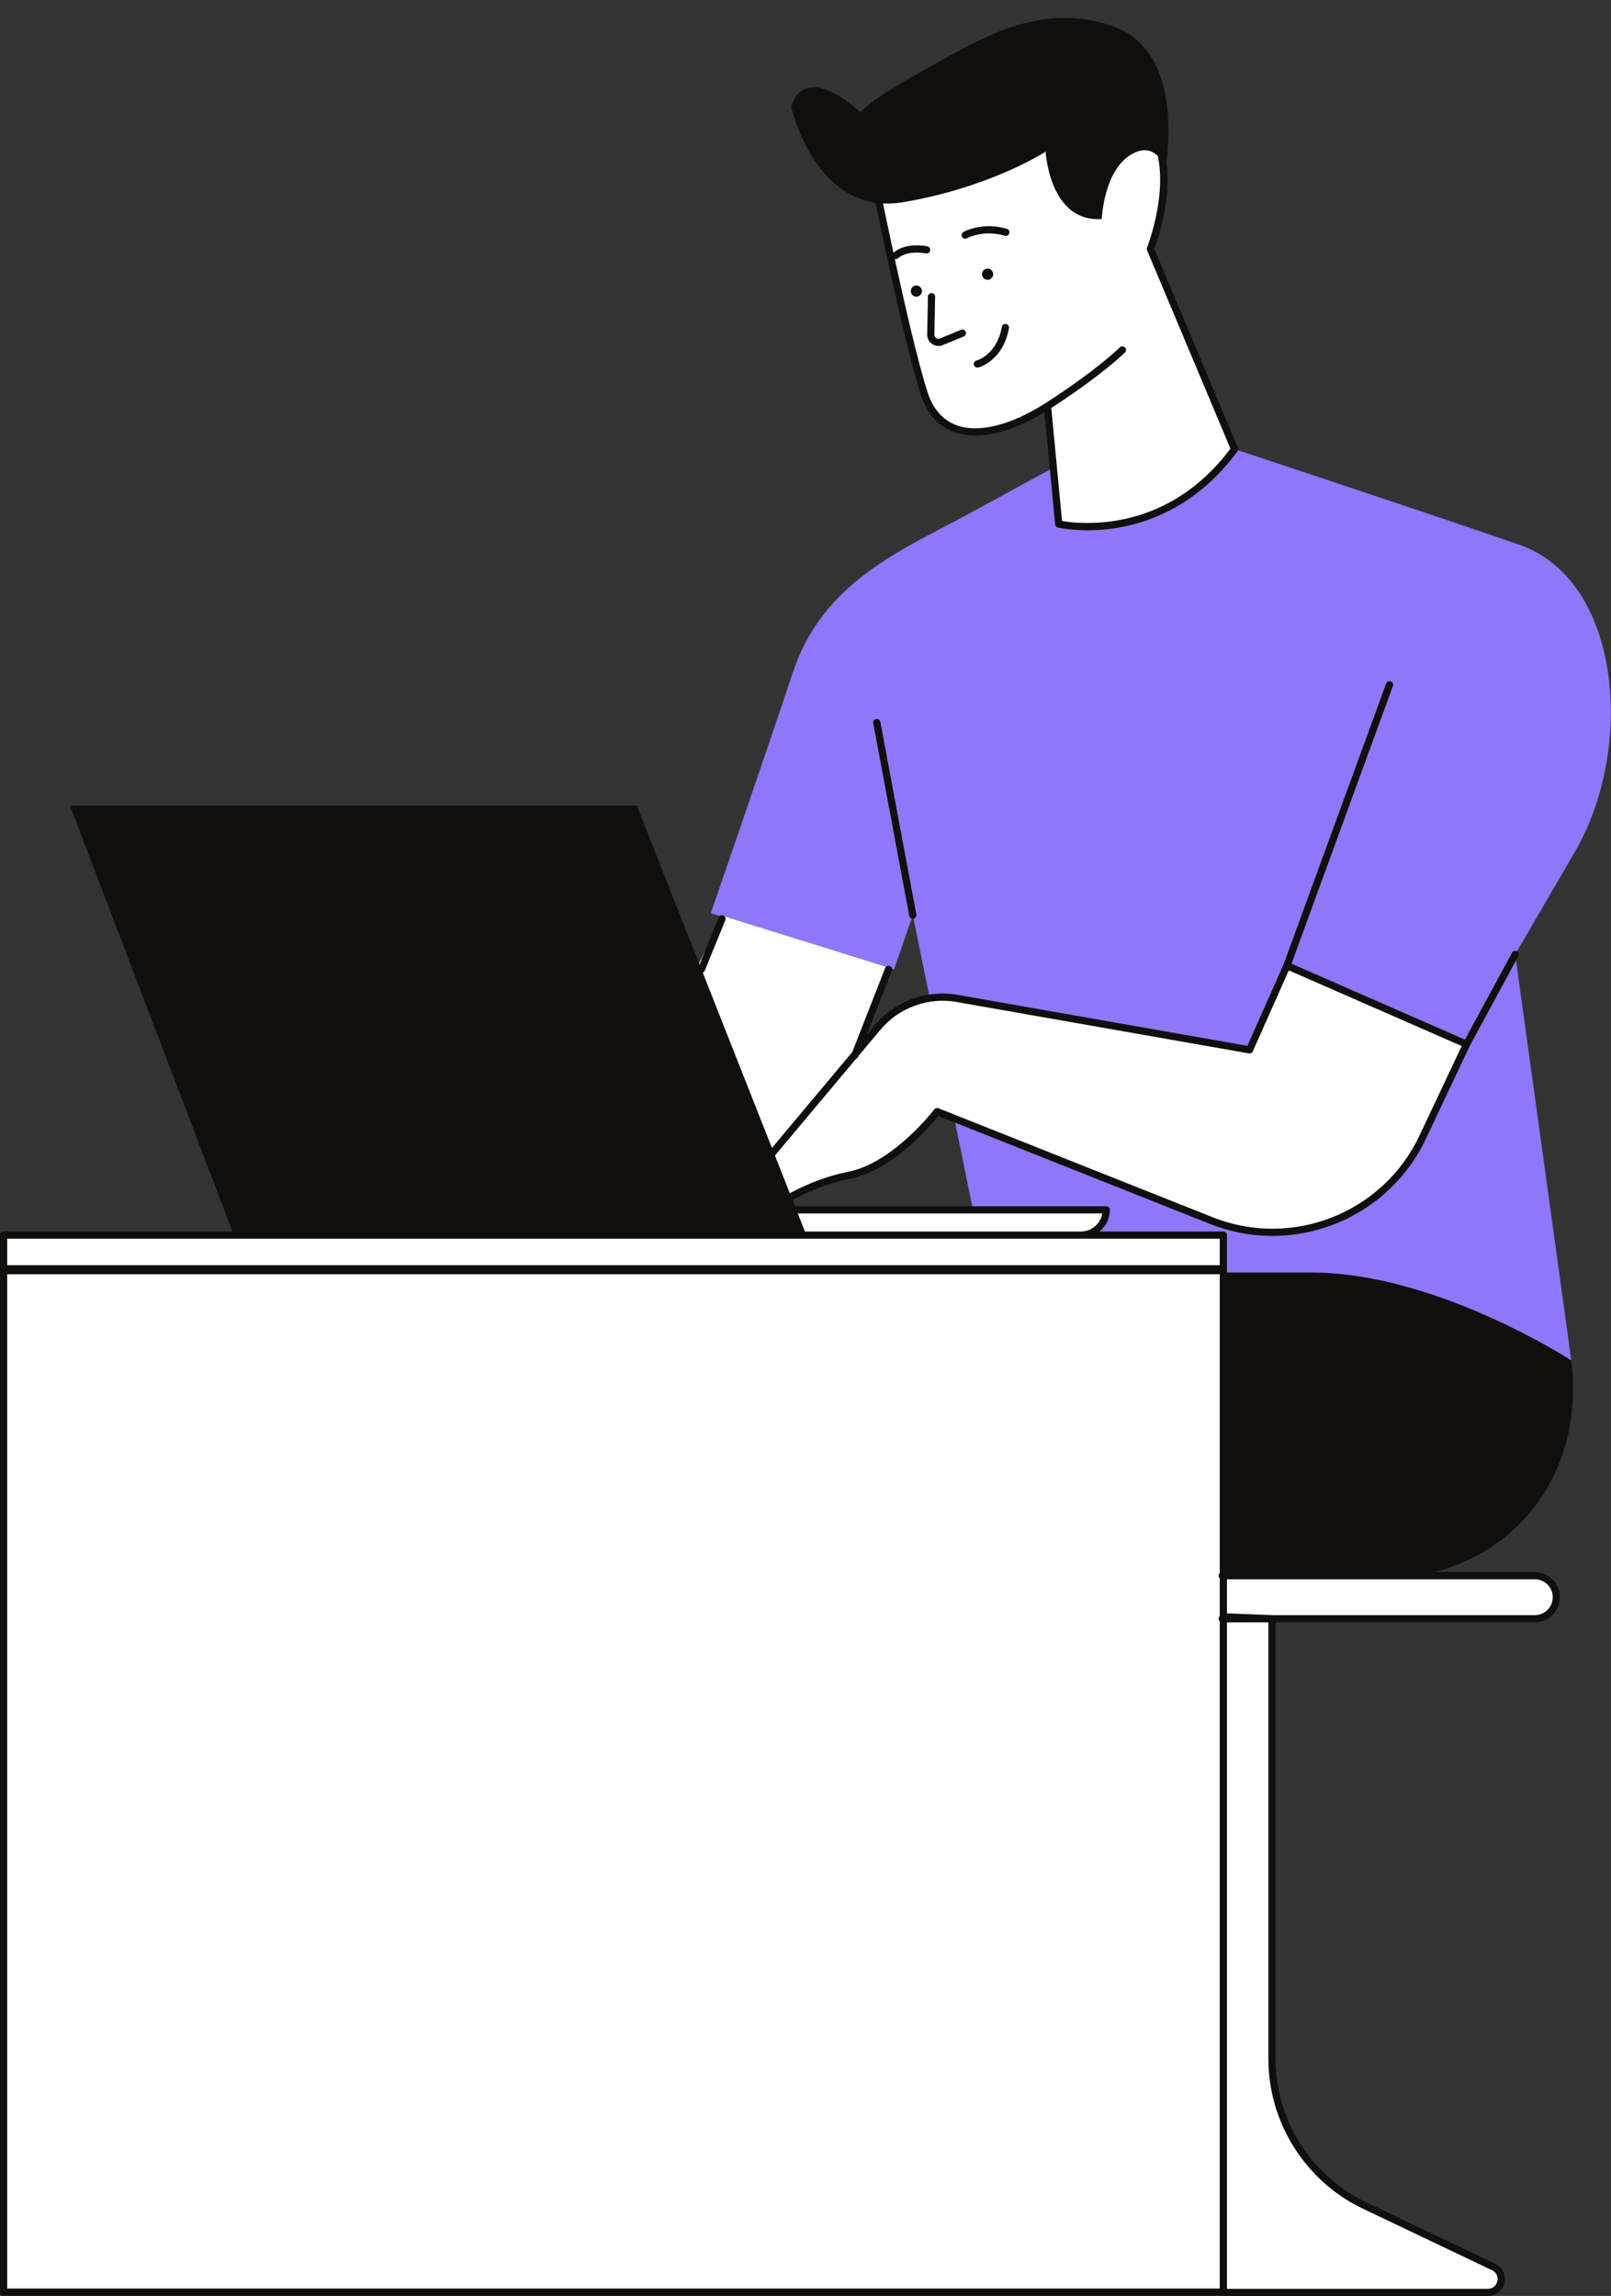
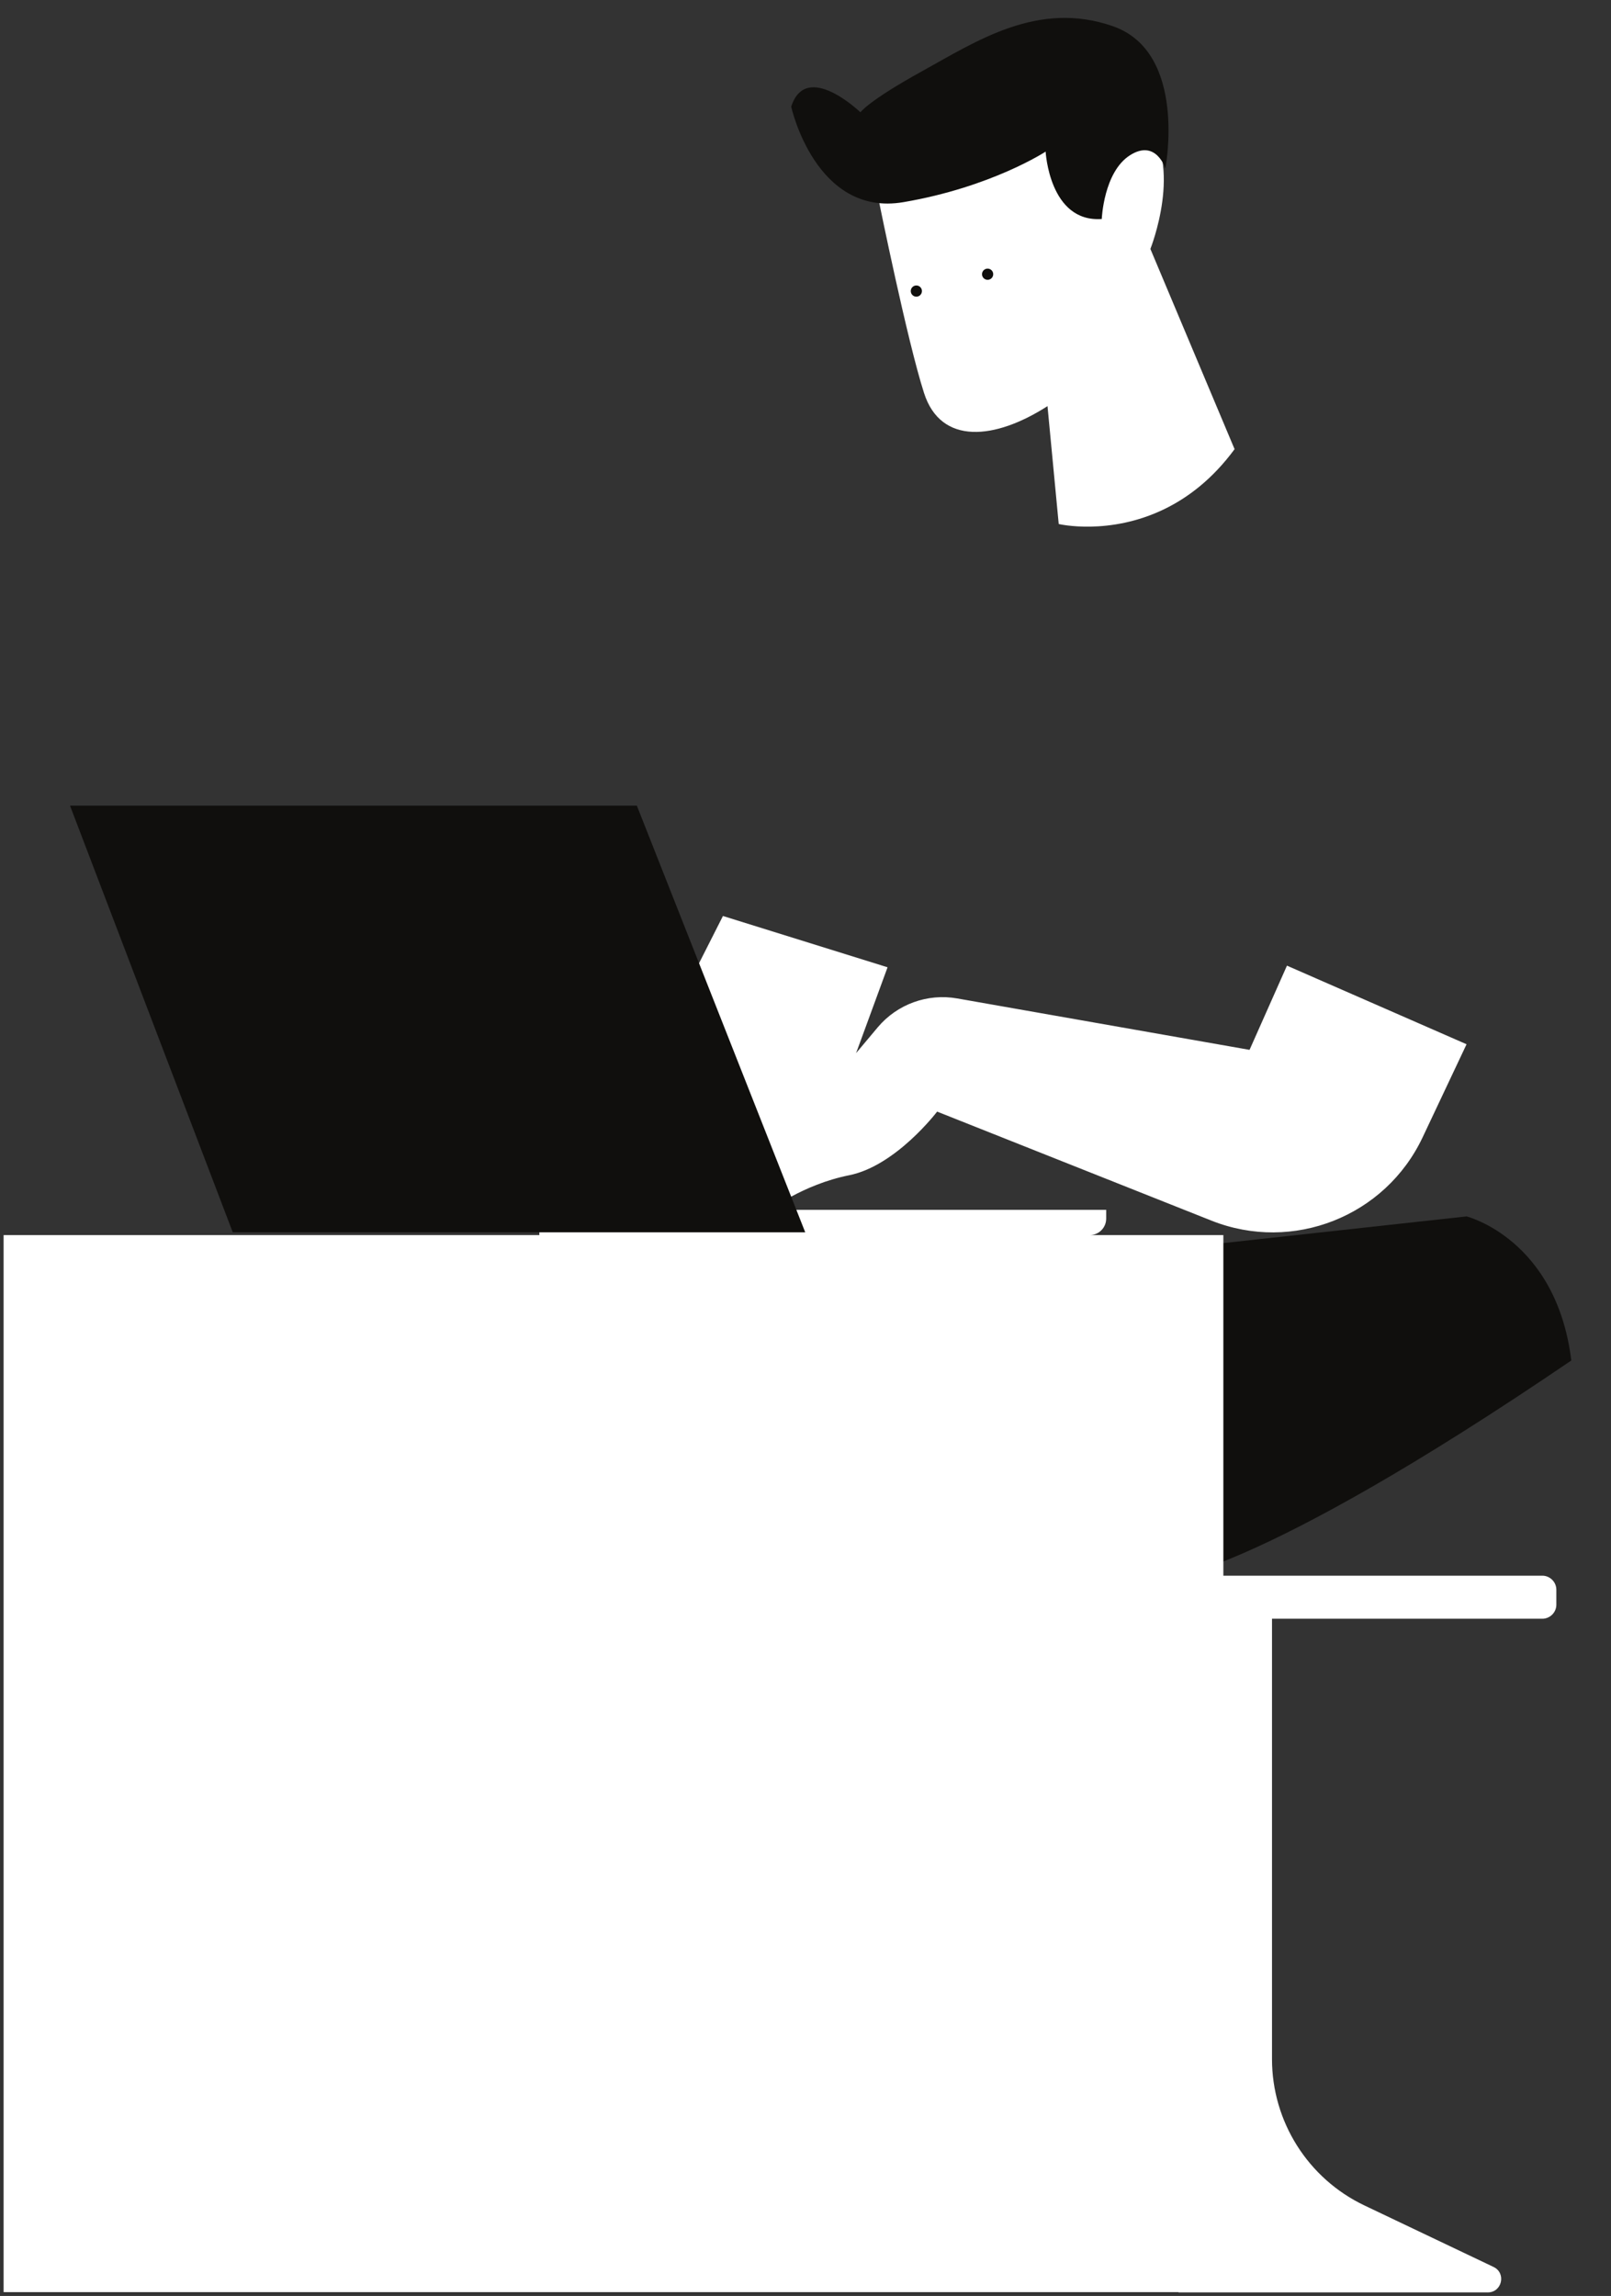
<svg xmlns="http://www.w3.org/2000/svg" fill="#000000" height="487.7" preserveAspectRatio="xMidYMid meet" version="1" viewBox="0.0 -3.8 342.3 487.7" width="342.3" zoomAndPan="magnify">
  <rect x="0.0" y="-3.8" width="342.3" height="487.7" fill="#333333" stroke="none" />
  <defs>
    <clipPath id="a">
      <path d="M 151 88 L 342.262 88 L 342.262 286 L 151 286 Z M 151 88" />
    </clipPath>
    <clipPath id="b">
      <path d="M 0 19 L 331 19 L 331 483.91 L 0 483.91 Z M 0 19" />
    </clipPath>
    <clipPath id="c">
-       <path d="M 0 18 L 332 18 L 332 483.91 L 0 483.91 Z M 0 18" />
-     </clipPath>
+       </clipPath>
  </defs>
  <g>
    <g id="change1_1">
-       <path d="M 200.309 297.91 L 217.402 264.918 L 311.609 254.586 C 311.609 254.586 330.688 259.355 333.867 285.191 C 337.047 311.027 319.559 331.699 292.527 331.699 C 265.5 331.699 246.816 331.699 246.816 331.699 L 200.309 297.91" fill="#100f0d" />
+       <path d="M 200.309 297.91 L 217.402 264.918 L 311.609 254.586 C 311.609 254.586 330.688 259.355 333.867 285.191 C 265.5 331.699 246.816 331.699 246.816 331.699 L 200.309 297.91" fill="#100f0d" />
    </g>
    <g clip-path="url(#a)" id="change2_1">
-       <path d="M 258.742 90.418 C 258.742 90.418 300.875 104.328 322.738 111.883 C 344.602 119.434 347.383 155.211 334.664 177.07 C 321.945 198.934 321.945 198.934 321.945 198.934 L 333.867 285.191 C 333.867 285.191 305.25 266.508 278.617 266.508 C 251.984 266.508 209.453 266.508 209.453 266.508 L 193.949 190.586 L 189.973 202.113 L 151.02 190.188 C 151.02 190.188 162.148 157.992 168.508 138.91 C 174.867 119.832 191.562 113.074 205.477 105.523 C 219.391 97.969 236.879 88.43 236.879 88.43 L 258.742 90.418" fill="#8e77f8" />
-     </g>
+       </g>
    <g clip-path="url(#b)" id="change3_1">
      <path d="M 114.598 258.559 L 231.531 258.559 C 233.469 258.559 235.039 256.988 235.039 255.051 L 235.039 253.191 L 114.598 253.191 Z M 153.609 190.773 L 146.156 205.488 L 145.773 249.449 L 175.973 236.07 L 188.586 201.668 Z M 250.395 339.648 L 250.395 483.145 L 316.125 483.145 C 319.152 483.145 320.078 479.039 317.344 477.738 L 289.902 464.672 C 277.91 458.957 270.27 446.859 270.27 433.574 L 270.27 340.047 Z M 273.449 201.32 L 265.5 219.207 L 203.379 208.285 C 197.051 207.172 190.609 209.52 186.48 214.441 L 162.148 243.453 L 163.344 253.391 C 163.344 253.391 170.496 247.828 180.434 245.84 C 190.371 243.852 199.117 232.324 199.117 232.324 L 257.406 255.484 C 274.691 262.352 294.34 254.602 302.277 237.781 L 311.609 218.016 Z M 259.934 265.715 L 0.766 265.715 L 0.766 483.09 L 259.934 483.09 Z M 259.934 258.559 L 0.766 258.559 L 0.766 266.113 L 259.934 266.113 Z M 89.707 204.004 C 83.941 204.004 79.27 208.676 79.27 214.438 C 79.27 220.199 83.941 224.871 89.707 224.871 C 95.469 224.871 100.141 220.199 100.141 214.438 C 100.141 208.676 95.469 204.004 89.707 204.004 Z M 240.266 340.047 L 327.699 340.047 C 329.344 340.047 330.688 338.703 330.688 337.059 L 330.688 333.895 C 330.688 332.25 329.344 330.902 327.699 330.902 L 240.266 330.902 C 238.621 330.902 237.277 332.25 237.277 333.895 L 237.277 337.059 C 237.277 338.703 238.621 340.047 240.266 340.047 Z M 238.469 70.543 C 238.469 70.543 233.699 75.312 222.57 82.469 C 211.438 89.621 199.91 90.816 196.336 79.684 C 192.758 68.555 186.793 39.141 186.793 39.141 C 186.594 20.258 236.879 15.094 243.238 22.047 C 251.582 31.176 244.43 49.078 244.43 49.078 L 262.32 91.609 C 257.668 97.93 252.445 101.891 247.41 104.336 C 235.664 110.043 224.953 107.512 224.953 107.512 L 222.57 82.469" fill="#ffffff" />
    </g>
    <g clip-path="url(#c)" id="change1_3">
      <path d="M 201.691 24.867 C 216.684 18.961 238.914 18.449 242.676 22.562 C 250.598 31.227 243.793 48.617 243.723 48.793 C 243.648 48.98 243.648 49.188 243.727 49.375 L 261.445 91.504 C 257.406 96.891 252.574 100.977 247.078 103.648 C 237.184 108.453 227.938 107.27 225.66 106.867 L 223.375 82.859 C 234.164 75.883 238.816 71.277 239.008 71.082 C 239.309 70.785 239.309 70.301 239.008 70 C 238.711 69.703 238.227 69.703 237.93 70 C 237.883 70.051 233.074 74.805 222.168 81.816 C 222.16 81.82 222.152 81.824 222.145 81.832 C 214.863 86.512 207.992 88.223 203.297 86.543 C 200.332 85.48 198.234 83.094 197.062 79.449 C 195.02 73.09 192.164 60.598 190.117 51.191 C 190.184 51.211 190.25 51.234 190.32 51.234 C 190.5 51.234 190.68 51.172 190.824 51.047 C 192.887 49.238 196.684 50.016 196.723 50.023 C 197.125 50.109 197.539 49.848 197.629 49.434 C 197.715 49.023 197.453 48.617 197.043 48.527 C 196.855 48.488 192.477 47.586 189.832 49.883 C 188.504 43.73 187.574 39.191 187.559 39.133 C 187.484 31.98 195.203 27.43 201.691 24.867 Z M 202.781 87.98 C 207.766 89.77 214.531 88.273 221.926 83.773 L 224.191 107.582 C 224.223 107.91 224.457 108.18 224.777 108.254 C 224.984 108.305 227.383 108.848 231.078 108.848 C 235.359 108.848 241.379 108.113 247.746 105.023 C 253.582 102.188 258.695 97.824 262.934 92.062 C 263.094 91.848 263.129 91.562 263.023 91.312 L 245.258 49.066 C 246.191 46.59 251.879 30.363 243.805 21.531 C 239.215 16.512 216.086 17.551 201.133 23.445 C 191.184 27.367 185.965 32.797 186.043 39.289 C 186.105 39.586 192.059 68.875 195.605 79.918 C 196.93 84.035 199.344 86.75 202.781 87.98 Z M 204.41 46.516 C 204.207 46.148 204.336 45.684 204.707 45.48 C 204.867 45.387 208.773 43.25 213.945 44.816 C 214.352 44.941 214.578 45.367 214.457 45.77 C 214.332 46.176 213.91 46.402 213.504 46.281 C 208.977 44.906 205.484 46.797 205.449 46.812 C 205.332 46.879 205.207 46.91 205.082 46.91 C 204.812 46.91 204.551 46.77 204.41 46.516 Z M 214.379 65.91 C 213.113 72.871 208.062 74.211 207.848 74.266 C 207.785 74.281 207.723 74.289 207.66 74.289 C 207.32 74.289 207.008 74.055 206.922 73.707 C 206.82 73.301 207.066 72.887 207.477 72.781 C 207.668 72.73 211.793 71.578 212.875 65.637 C 212.949 65.219 213.348 64.938 213.762 65.02 C 214.18 65.098 214.453 65.492 214.379 65.91 Z M 197.938 58.449 C 198.359 58.457 198.695 58.805 198.688 59.227 L 198.535 67.281 C 198.531 67.578 198.668 67.844 198.91 68.012 C 199.156 68.18 199.453 68.211 199.727 68.098 L 204.191 66.258 C 204.586 66.102 205.031 66.285 205.191 66.676 C 205.352 67.062 205.164 67.512 204.773 67.672 L 200.309 69.512 C 200.016 69.633 199.707 69.691 199.398 69.691 C 198.922 69.691 198.453 69.551 198.051 69.273 C 197.383 68.816 196.992 68.062 197.008 67.254 L 197.16 59.199 C 197.168 58.777 197.52 58.465 197.938 58.449 Z M 193.195 190.727 L 185.543 149.82 C 185.465 149.402 185.738 149.004 186.152 148.926 C 186.57 148.855 186.969 149.121 187.047 149.539 L 194.699 190.445 C 194.777 190.863 194.504 191.262 194.09 191.34 C 194.043 191.348 193.996 191.352 193.949 191.352 C 193.586 191.352 193.266 191.094 193.195 190.727 Z M 148.324 201.828 L 152.695 191.094 C 152.855 190.699 153.305 190.512 153.691 190.676 C 154.082 190.832 154.273 191.277 154.113 191.672 L 149.738 202.402 C 149.621 202.699 149.332 202.879 149.031 202.879 C 148.938 202.879 148.84 202.863 148.742 202.824 C 148.352 202.664 148.164 202.219 148.324 201.828 Z M 326.117 339.281 L 270.262 339.281 L 260.699 338.902 L 260.699 331.668 L 326.117 331.668 C 328.215 331.668 329.926 333.375 329.926 335.477 C 329.926 337.574 328.215 339.281 326.117 339.281 Z M 289.574 465.359 L 317.016 478.43 C 318.125 478.953 318.32 480.016 318.148 480.762 C 317.98 481.508 317.352 482.383 316.125 482.383 L 260.699 482.383 L 260.699 340.812 L 269.504 340.812 L 269.504 433.574 C 269.504 447.078 277.383 459.555 289.574 465.359 Z M 1.531 482.324 L 1.531 266.875 L 259.168 266.875 L 259.168 330.352 C 259.02 330.488 258.926 330.684 258.926 330.906 C 258.926 331.125 259.02 331.32 259.168 331.461 L 259.168 339.492 C 259.02 339.633 258.926 339.824 258.926 340.047 C 258.926 340.266 259.02 340.461 259.168 340.602 L 259.168 482.324 Z M 114.598 259.324 L 259.168 259.324 L 259.168 264.949 L 1.531 264.949 L 1.531 259.324 Z M 115.363 253.957 L 162.867 253.957 C 162.926 254.008 162.977 254.066 163.047 254.098 C 163.301 254.203 163.594 254.16 163.812 253.996 C 163.812 253.992 163.844 253.973 163.859 253.957 L 234.211 253.957 C 233.848 256.133 231.949 257.797 229.676 257.797 L 115.363 257.797 Z M 181.918 221.074 C 182.098 221 182.262 220.879 182.34 220.68 L 182.418 220.48 L 187.066 214.934 C 191.008 210.234 197.207 207.977 203.25 209.039 L 265.367 219.961 C 265.715 220.023 266.055 219.84 266.199 219.516 L 273.84 202.324 L 310.582 218.398 L 301.586 237.453 C 293.84 253.867 274.559 261.477 257.691 254.773 L 199.398 231.613 C 199.309 231.578 199.211 231.559 199.117 231.559 C 198.883 231.559 198.656 231.668 198.508 231.863 C 198.422 231.977 189.828 243.18 180.285 245.09 C 172.406 246.664 166.32 250.391 163.945 252.016 L 162.949 243.691 Z M 326.117 330.141 L 260.699 330.141 L 260.699 258.559 C 260.699 258.137 260.355 257.797 259.934 257.797 L 233.684 257.797 C 234.973 256.672 235.805 255.035 235.805 253.191 C 235.805 252.77 235.465 252.43 235.039 252.43 L 166.137 252.43 C 168.98 250.66 174.215 247.863 180.586 246.59 C 189.664 244.773 197.586 235.465 199.367 233.246 L 257.125 256.195 C 261.457 257.914 265.938 258.734 270.355 258.734 C 283.914 258.734 296.867 251.035 302.969 238.105 L 312.293 218.355 L 322.613 199.301 C 322.816 198.926 322.68 198.465 322.309 198.262 C 321.938 198.062 321.473 198.195 321.27 198.57 L 311.27 217.031 L 274.414 200.906 L 295.961 141.91 C 296.105 141.516 295.898 141.078 295.504 140.934 C 295.105 140.789 294.668 140.992 294.523 141.391 L 272.738 201.031 L 265.043 218.352 L 203.512 207.531 C 196.941 206.371 190.188 208.836 185.895 213.953 L 184.164 216.02 L 189.492 202.395 C 189.648 202 189.453 201.559 189.059 201.402 C 188.668 201.246 188.223 201.441 188.07 201.836 L 181.082 219.691 L 161.562 242.965 C 161.43 243.125 161.363 243.336 161.391 243.547 L 162.457 252.43 L 114.598 252.43 C 114.176 252.43 113.836 252.77 113.836 253.191 L 113.836 257.797 L 0.766 257.797 C 0.344 257.797 0 258.137 0 258.559 L 0 483.09 C 0 483.512 0.344 483.855 0.766 483.855 L 259.926 483.855 C 260.012 483.887 260.102 483.91 260.199 483.91 L 316.125 483.91 C 317.848 483.91 319.262 482.781 319.641 481.098 C 320.02 479.414 319.23 477.789 317.676 477.047 L 290.23 463.98 C 278.57 458.426 271.031 446.492 271.031 433.574 L 271.031 340.812 L 326.117 340.812 C 329.059 340.812 331.453 338.418 331.453 335.477 C 331.453 332.535 329.059 330.141 326.117 330.141" fill="#100f0d" />
    </g>
    <g id="change1_2">
      <path d="M 168.113 18.867 C 168.113 18.867 173.277 42.32 191.961 39.141 C 210.645 35.961 222.172 28.406 222.172 28.406 C 222.172 28.406 222.965 43.512 234.098 42.719 C 234.098 42.719 234.492 32.781 240.059 29.203 C 245.625 25.625 247.613 31.984 247.613 31.984 C 247.613 31.984 252.383 7.34 236.48 1.773 C 220.582 -3.789 207.465 4.953 195.938 11.316 C 184.41 17.676 182.82 20.059 182.82 20.059 C 182.82 20.059 171.289 8.93 168.113 18.867 Z M 194.703 56.84 C 194.047 56.84 193.516 57.371 193.516 58.027 C 193.516 58.684 194.047 59.219 194.703 59.219 C 195.359 59.219 195.891 58.684 195.891 58.027 C 195.891 57.371 195.359 56.84 194.703 56.84 Z M 209.844 53.258 C 209.188 53.258 208.656 53.789 208.656 54.445 C 208.656 55.105 209.188 55.637 209.844 55.637 C 210.5 55.637 211.035 55.105 211.035 54.445 C 211.035 53.789 210.5 53.258 209.844 53.258 Z M 135.316 167.332 L 171.094 257.965 L 49.457 257.965 L 14.875 167.332 L 135.316 167.332" fill="#100f0d" />
    </g>
  </g>
</svg>